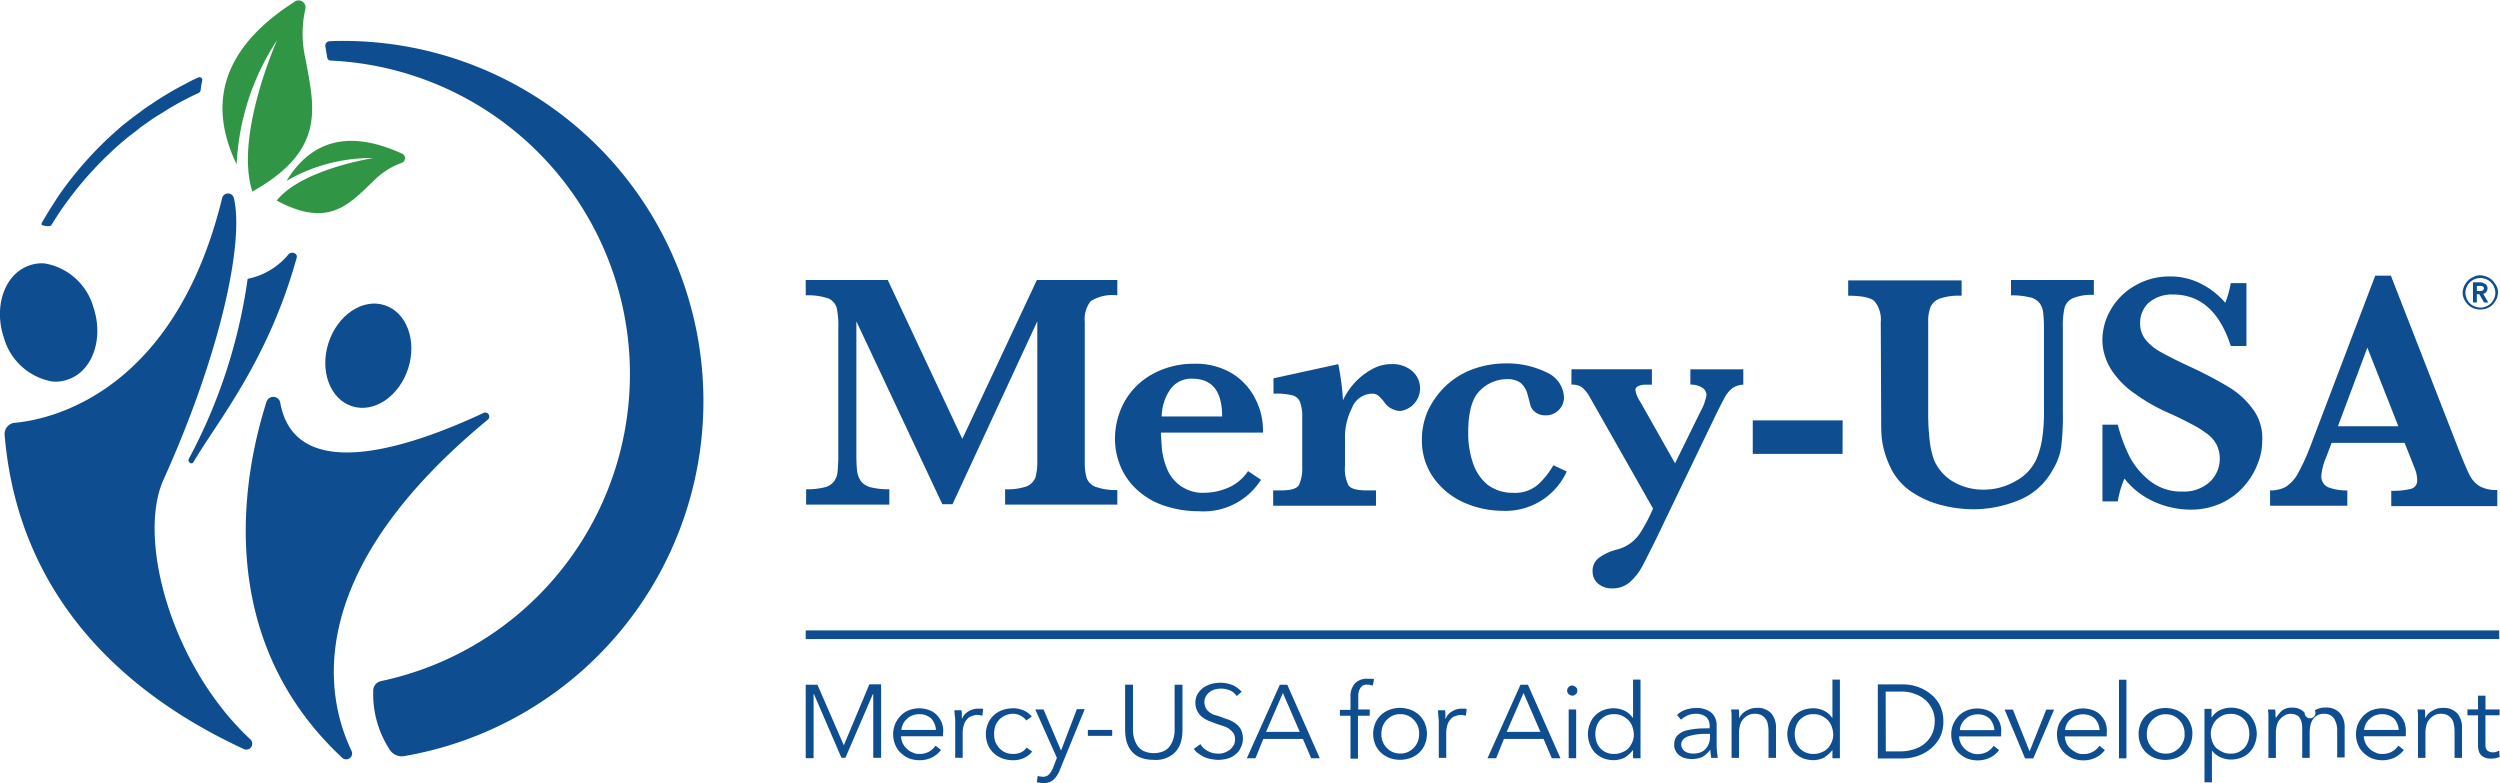
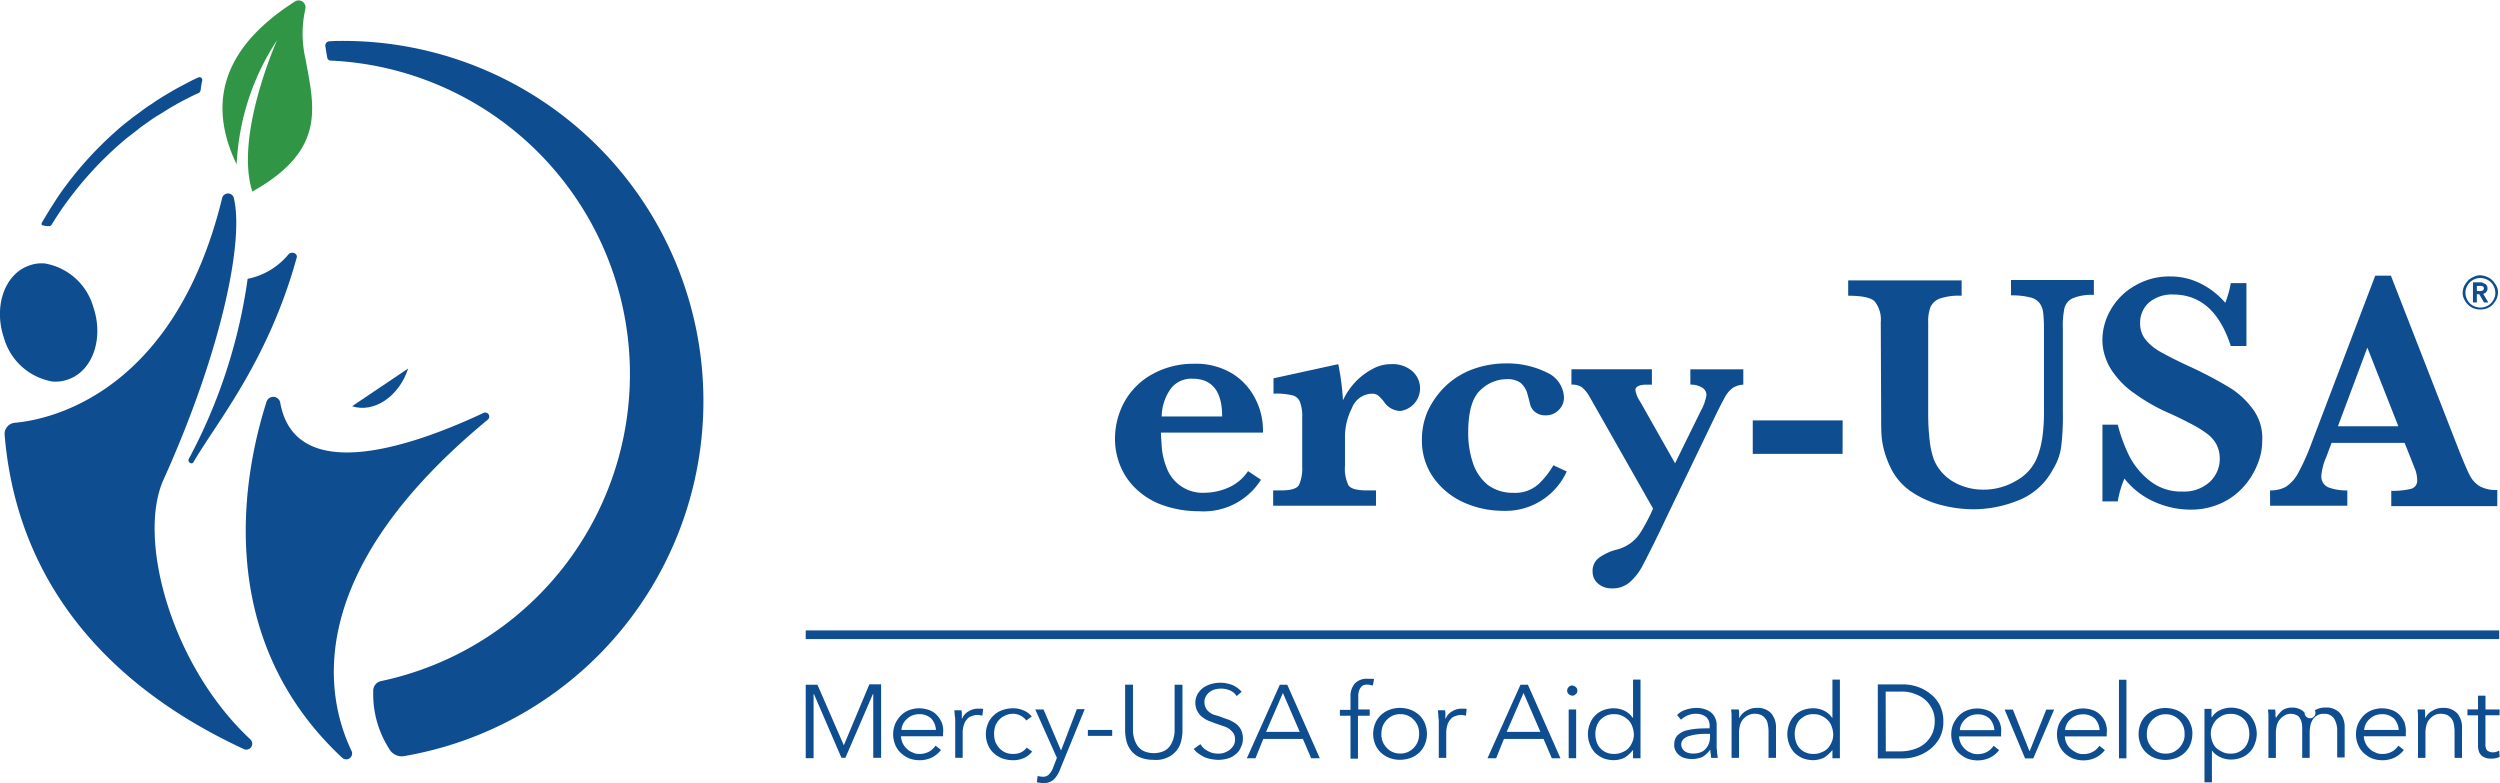
<svg xmlns="http://www.w3.org/2000/svg" id="logo" width="207.533" height="65" viewBox="0 0 207.533 65">
  <defs>
    <clipPath id="clip-path">
      <rect id="Rectangle_1" data-name="Rectangle 1" width="207.533" height="65" />
    </clipPath>
  </defs>
  <g id="Group_1" data-name="Group 1" clip-path="url(#clip-path)">
-     <path id="Path_1" data-name="Path 1" d="M309.468,286.133a4.821,4.821,0,0,1-1.792-.261,1.256,1.256,0,0,1-.749-.718,4.237,4.237,0,0,1-.163-1.241V272.161a2.4,2.4,0,0,1,.489-1.7,3.374,3.374,0,0,1,2.215-.49V268.7H302.79l-6.19,13.189-6.19-13.189H283.6v1.273a5.177,5.177,0,0,1,1.89.261,1.243,1.243,0,0,1,.684.784,7.213,7.213,0,0,1,.13,1.7v10.578a12.441,12.441,0,0,1-.065,1.339,1.519,1.519,0,0,1-.293.784,1.356,1.356,0,0,1-.782.49,6.063,6.063,0,0,1-1.531.163v1.273h6.907v-1.273a6.063,6.063,0,0,1-1.531-.163,1.569,1.569,0,0,1-.814-.49,2.046,2.046,0,0,1-.326-.816,12.968,12.968,0,0,1-.065-1.339V272.128l7.135,15.181h.847l7.037-15.181v11.72a4.481,4.481,0,0,1-.163,1.273,1.353,1.353,0,0,1-.749.718,4.866,4.866,0,0,1-1.759.229v1.273h9.318Z" transform="translate(-216.714 -245.455)" fill="#0e4d8f" />
-   </g>
+     </g>
  <path id="Path_2" data-name="Path 2" d="M162.723,207.9c-.391,0-.782,0-1.173.033a.362.362,0,0,0-.358.424c.033.163.1.653.163.947a.277.277,0,0,0,.261.229,26.051,26.051,0,0,1,4.17,51.517.819.819,0,0,0-.619.849,8.4,8.4,0,0,0,1.3,4.734,1.215,1.215,0,0,0,1.173.653,29.9,29.9,0,0,0-4.92-59.385" transform="translate(-134.183 -204.505)" fill="#0e4d8f" />
  <g id="Group_3" data-name="Group 3" clip-path="url(#clip-path)">
    <path id="Path_3" data-name="Path 3" d="M89.494,229.48a.232.232,0,0,0,.2-.1c.424-.686.847-1.339,1.336-1.991a29.53,29.53,0,0,1,4.691-5.028c.456-.392.945-.718,1.4-1.11.489-.326.977-.718,1.5-1.012l.782-.49c.261-.163.521-.294.782-.457.424-.229,1.3-.686,1.694-.849a.339.339,0,0,0,.2-.261,6.551,6.551,0,0,1,.13-.784.231.231,0,0,0-.326-.261c-.2.1-.358.163-.554.261-.554.294-1.14.588-1.694.914-.261.163-.554.326-.814.49s-.521.326-.782.522c-.554.326-1.01.718-1.531,1.077-.489.392-.977.751-1.434,1.175a29.886,29.886,0,0,0-4.724,5.289q-.782,1.175-1.466,2.351c-.033.1,0,.2.1.2a1.617,1.617,0,0,0,.521.065" transform="translate(-85.421 -210.708)" fill="#0e4d8f" />
  </g>
  <g id="Group_4" data-name="Group 4" clip-path="url(#clip-path)">
    <path id="Path_4" data-name="Path 4" d="M78.619,270.647a5.087,5.087,0,0,0,4.007,3.624,2.935,2.935,0,0,0,1.3-.163c2.053-.686,3-3.4,2.118-6.007a5.087,5.087,0,0,0-4.007-3.624,2.935,2.935,0,0,0-1.3.163c-2.053.686-3,3.4-2.118,6.007" transform="translate(-78.294 -242.603)" fill="#0e4d8f" />
  </g>
  <g id="Group_5" data-name="Group 5" clip-path="url(#clip-path)">
    <path id="Path_5" data-name="Path 5" d="M80.332,265.733c3-.261,13.26-2.514,17.2-18.641a.5.5,0,0,1,.977,0c.88,3.689-1.173,13.026-5.832,23.343-2.215,4.864.586,15.409,7.2,21.58a.492.492,0,0,1-.521.816c-6.027-2.808-18.505-9.859-19.874-26.052a.933.933,0,0,1,.847-1.045" transform="translate(-79.094 -230.638)" fill="#0e4d8f" />
  </g>
  <g id="Group_6" data-name="Group 6" clip-path="url(#clip-path)">
    <path id="Path_6" data-name="Path 6" d="M126.342,278.884a44.749,44.749,0,0,0,4.887-14.952,5.9,5.9,0,0,0,3.356-1.991c.228-.326.814-.163.717.229-2.378,8.619-6.679,13.712-8.568,16.976-.163.261-.521-.033-.391-.261" transform="translate(-110.671 -240.785)" fill="#0e4d8f" />
  </g>
  <g id="Group_7" data-name="Group 7" clip-path="url(#clip-path)">
    <path id="Path_7" data-name="Path 7" d="M141.867,202.4a9.315,9.315,0,0,1,0-4.081.578.578,0,0,0-.521-.718h-.065a.525.525,0,0,0-.293.1c-4.594,2.938-7.852,7.215-4.822,13.516a20.42,20.42,0,0,1,3.356-10.316s-3.551,7.933-2.053,12.569c6.158-3.461,5.148-6.986,4.4-11.067" transform="translate(-116.52 -197.567)" fill="#309646" />
  </g>
  <g id="Group_8" data-name="Group 8" clip-path="url(#clip-path)">
-     <path id="Path_8" data-name="Path 8" d="M149.615,236.646c2.509-4.114,6.19-3.82,9.611-2.253a.411.411,0,0,1-.033.751,6.147,6.147,0,0,0-2.378,1.534c-2.085,1.991-3.747,3.885-8.015,1.6,2.085-2.612,8.015-3.526,8.015-3.526a13.965,13.965,0,0,0-7.2,1.894" transform="translate(-125.831 -221.629)" fill="#309646" />
-   </g>
+     </g>
  <g id="Group_9" data-name="Group 9" clip-path="url(#clip-path)">
    <path id="Path_9" data-name="Path 9" d="M142.638,298.831c-1.857,5.811-4.561,19.425,6.288,29.545a.491.491,0,0,0,.782-.555c-2.183-4.538-4.17-14.756,11.305-27.521a.333.333,0,0,0-.358-.555c-5.278,2.481-15.573,6.334-16.876-.849a.586.586,0,0,0-1.14-.065" transform="translate(-120.516 -265.466)" fill="#0e4d8f" />
  </g>
  <g id="Group_10" data-name="Group 10" clip-path="url(#clip-path)">
-     <path id="Path_10" data-name="Path 10" d="M168.06,280.08c-.749,2.318-2.834,3.722-4.659,3.134s-2.7-2.938-1.955-5.256,2.834-3.722,4.659-3.134,2.7,2.938,1.955,5.256" transform="translate(-134.177 -249.49)" fill="#0e4d8f" />
+     <path id="Path_10" data-name="Path 10" d="M168.06,280.08c-.749,2.318-2.834,3.722-4.659,3.134" transform="translate(-134.177 -249.49)" fill="#0e4d8f" />
  </g>
  <g id="Group_11" data-name="Group 11" clip-path="url(#clip-path)">
    <path id="Path_11" data-name="Path 11" d="M374.064,277.851a5.2,5.2,0,0,0-1.922-2.122,5.808,5.808,0,0,0-3.193-.816,6.994,6.994,0,0,0-3.421.849,5.914,5.914,0,0,0-2.313,2.253,6.383,6.383,0,0,0-.815,3.1,5.886,5.886,0,0,0,.489,2.383,5.433,5.433,0,0,0,1.4,1.926,6.17,6.17,0,0,0,2.215,1.273,8.948,8.948,0,0,0,2.867.457,5.632,5.632,0,0,0,5.148-2.612l-1.075-.718a3.754,3.754,0,0,1-1.792,1.436,4.947,4.947,0,0,1-1.759.359,3.188,3.188,0,0,1-3.225-2.122,5.731,5.731,0,0,1-.391-1.763c-.033-.555-.065-.947-.065-1.11h8.471a5.694,5.694,0,0,0-.619-2.775m-7.787,1.469a4.051,4.051,0,0,1,.717-2.285,2.125,2.125,0,0,1,1.824-.881c1.662,0,2.476,1.045,2.476,3.134h-5.017Zm20.851-3.754a2.5,2.5,0,0,0-1.792-.62,3.165,3.165,0,0,0-1.6.424,5.543,5.543,0,0,0-1.4,1.077,5.788,5.788,0,0,0-1.01,1.5,21.2,21.2,0,0,0-.391-3l-5.376,1.175v1.273a5.836,5.836,0,0,1,1.531.131.908.908,0,0,1,.652.522,3.292,3.292,0,0,1,.2,1.339V283.4a3.474,3.474,0,0,1-.261,1.567c-.163.294-.652.457-1.434.457h-.717V286.7h8.536v-1.273h-.717c-.847,0-1.368-.131-1.564-.424a3.066,3.066,0,0,1-.293-1.6v-2.416a5.285,5.285,0,0,1,.586-2.416,1.817,1.817,0,0,1,1.662-1.175.828.828,0,0,1,.521.163,3.53,3.53,0,0,1,.456.49,1.69,1.69,0,0,0,1.368.784,1.9,1.9,0,0,0,1.043-3.265m11.664,7.77a6.87,6.87,0,0,1-1.271,1.6,2.92,2.92,0,0,1-2.085.686,3.449,3.449,0,0,1-2.085-.653,3.891,3.891,0,0,1-1.238-1.828,7.675,7.675,0,0,1-.391-2.514c0-1.7.326-2.873.977-3.493a3.166,3.166,0,0,1,2.215-.947,1.9,1.9,0,0,1,1.14.294,1.82,1.82,0,0,1,.586.947c.13.457.2.784.261.979a1.164,1.164,0,0,0,.391.522,1.346,1.346,0,0,0,.88.261,1.425,1.425,0,0,0,1.043-.424,1.41,1.41,0,0,0,.456-1.045,2.354,2.354,0,0,0-1.434-2.089,7.364,7.364,0,0,0-3.356-.751,8.031,8.031,0,0,0-2.8.49,6.576,6.576,0,0,0-2.248,1.4,6.985,6.985,0,0,0-1.466,2.057,5.885,5.885,0,0,0-.489,2.383,5.324,5.324,0,0,0,.945,3.134A6.144,6.144,0,0,0,391.3,286.4a7.909,7.909,0,0,0,3.258.718,5.58,5.58,0,0,0,5.343-3.265Zm15.834-7.966h-4.463v1.273a1.765,1.765,0,0,1,.945.229.718.718,0,0,1,.391.653,3.983,3.983,0,0,1-.456,1.273l-2.15,4.375-2.9-5.126a2.352,2.352,0,0,1-.391-.947c0-.294.326-.457.945-.457h.424V275.37H400.29v1.273a1.549,1.549,0,0,1,.847.2,2.889,2.889,0,0,1,.684.849l5.245,9.239a14.122,14.122,0,0,1-1.108,2.089,3.25,3.25,0,0,1-1.857,1.306,4.391,4.391,0,0,0-1.466.653,1.339,1.339,0,0,0-.586,1.208,1.273,1.273,0,0,0,.456.979,1.7,1.7,0,0,0,1.108.392,2.183,2.183,0,0,0,1.531-.522,4.822,4.822,0,0,0,1.108-1.469c.326-.62.945-1.828,1.824-3.689l4.04-8.39c.456-.947.782-1.567.945-1.861a2.486,2.486,0,0,1,.586-.686,1.776,1.776,0,0,1,.912-.294V275.37Zm8.178,4.244h-7.461v2.775H422.8Zm20.851-11.655H436.78v1.273a6.164,6.164,0,0,1,1.564.163,1.343,1.343,0,0,1,.815.49,1.637,1.637,0,0,1,.293.784,12.464,12.464,0,0,1,.065,1.339v6.725a14.976,14.976,0,0,1-.13,2.253,7.231,7.231,0,0,1-.489,1.828,3.884,3.884,0,0,1-1.727,1.828,5.245,5.245,0,0,1-2.7.718,4.921,4.921,0,0,1-2.476-.653,3.855,3.855,0,0,1-1.6-1.8,6.932,6.932,0,0,1-.358-1.567,18.843,18.843,0,0,1-.13-2.089v-7.8a3.253,3.253,0,0,1,.2-1.273,1.378,1.378,0,0,1,.782-.686,4.951,4.951,0,0,1,1.792-.229v-1.273h-9.416v1.273c1.173,0,1.922.163,2.215.49a2.4,2.4,0,0,1,.489,1.7l.033,7.8c0,.653,0,1.208.033,1.6a6.472,6.472,0,0,0,.228,1.306,7.867,7.867,0,0,0,.521,1.371,5.037,5.037,0,0,0,1.759,2.024,8.037,8.037,0,0,0,2.541,1.11,10.807,10.807,0,0,0,2.639.326,10.025,10.025,0,0,0,3.616-.718,5.55,5.55,0,0,0,2.932-2.612,4.747,4.747,0,0,0,.684-1.926,21.383,21.383,0,0,0,.13-2.873v-6.889a7.073,7.073,0,0,1,.13-1.665,1.247,1.247,0,0,1,.652-.816,3.95,3.95,0,0,1,1.792-.294v-1.241Zm13.195,10.708a6.84,6.84,0,0,0-1.955-1.8,33.931,33.931,0,0,0-3.225-1.7c-1.14-.522-1.955-.947-2.476-1.241a4.3,4.3,0,0,1-1.238-1.012,2.139,2.139,0,0,1-.456-1.4,2.229,2.229,0,0,1,.749-1.7,2.973,2.973,0,0,1,1.987-.653c2.281,0,3.877,1.436,4.789,4.277h1.3V268.22h-1.3a8.562,8.562,0,0,1-.456,1.632,6.479,6.479,0,0,0-2.053-1.6,5.522,5.522,0,0,0-2.476-.588,5.622,5.622,0,0,0-3,.784,5.293,5.293,0,0,0-1.987,1.991,5,5,0,0,0-.684,2.481,4.223,4.223,0,0,0,.228,1.4,4.638,4.638,0,0,0,.782,1.469,6.851,6.851,0,0,0,1.629,1.567,15.189,15.189,0,0,0,2.769,1.6c.749.326,1.4.653,1.955.947a9.27,9.27,0,0,1,1.368.849,2.708,2.708,0,0,1,.749.881,2.565,2.565,0,0,1,.261,1.143,2.6,2.6,0,0,1-.847,1.959,3.143,3.143,0,0,1-2.248.784,4.145,4.145,0,0,1-2.7-.881,6.247,6.247,0,0,1-1.727-2.089,13.506,13.506,0,0,1-.945-2.579h-1.271v6.366h1.271a8.107,8.107,0,0,1,.554-1.894,6.465,6.465,0,0,0,2.476,1.926,7.366,7.366,0,0,0,2.965.653,6.045,6.045,0,0,0,2.639-.555,5.59,5.59,0,0,0,1.89-1.436,6.118,6.118,0,0,0,1.108-1.861,4.91,4.91,0,0,0,.358-1.828,4.023,4.023,0,0,0-.782-2.677m20.3,6.725a2.849,2.849,0,0,1-1.434-.294,2.266,2.266,0,0,1-.814-.849c-.2-.359-.489-1.045-.912-2.089L468.317,267.6h-1.3l-5.376,14.136a17.747,17.747,0,0,1-1.043,2.285,3.089,3.089,0,0,1-1.01,1.11,2.654,2.654,0,0,1-1.3.294V286.7H464.7v-1.273a4.255,4.255,0,0,1-1.5-.229.97.97,0,0,1-.652-1.045,4.882,4.882,0,0,1,.391-1.469l.456-1.208h6.06l.88,2.22a2.612,2.612,0,0,1,.163.849.689.689,0,0,1-.521.751,6.2,6.2,0,0,1-1.629.163v1.273h8.8ZM463.919,280.1l2.443-6.529,2.574,6.529Z" transform="translate(-269.841 -244.715)" fill="#0e4d8f" />
  </g>
  <g id="Group_12" data-name="Group 12" clip-path="url(#clip-path)">
    <rect id="Rectangle_12" data-name="Rectangle 12" width="140.582" height="0.718" transform="translate(66.886 52.333)" fill="#0e4d8f" />
  </g>
  <g id="Group_13" data-name="Group 13" clip-path="url(#clip-path)">
    <path id="Path_12" data-name="Path 12" d="M424.215,372.646h-1.173V371.5h-.619v1.143h-.88v.49h.88v2.514a1.41,1.41,0,0,0,.1.555.889.889,0,0,0,.261.326,1.2,1.2,0,0,0,.358.163,1.458,1.458,0,0,0,.358.033,1.583,1.583,0,0,0,.391-.033c.13-.033.228-.065.326-.1l-.033-.522c-.1.033-.163.065-.261.1a.807.807,0,0,1-.261.033.715.715,0,0,1-.261-.033l-.2-.1a.526.526,0,0,1-.13-.229,1.226,1.226,0,0,1-.033-.359v-2.351h1.173Zm-6.809,0c0,.131.033.294.033.457v3.559h.619v-2.057a2.55,2.55,0,0,1,.1-.718,1.231,1.231,0,0,1,.293-.49,1.531,1.531,0,0,1,.391-.294,1.148,1.148,0,0,1,.456-.1,1.4,1.4,0,0,1,.554.1,1.019,1.019,0,0,1,.358.294.976.976,0,0,1,.2.457,3.242,3.242,0,0,1,.065.588v2.22h.619v-2.481a1.794,1.794,0,0,0-.391-1.208,1.521,1.521,0,0,0-1.205-.457,1.576,1.576,0,0,0-.847.229,1.28,1.28,0,0,0-.586.588h-.033v-.326a1.224,1.224,0,0,0-.033-.359h-.586Zm-1.075,1.11a2.008,2.008,0,0,0-.391-.62,1.618,1.618,0,0,0-.619-.424,2.483,2.483,0,0,0-.88-.163,2.443,2.443,0,0,0-.847.163,1.939,1.939,0,0,0-.684.457,2.516,2.516,0,0,0-.456.686,2.293,2.293,0,0,0,0,1.7,1.944,1.944,0,0,0,.456.686,2.508,2.508,0,0,0,.684.457,2.482,2.482,0,0,0,.88.163,2.376,2.376,0,0,0,.977-.2,2.19,2.19,0,0,0,.814-.653l-.456-.359a1.51,1.51,0,0,1-.521.49,1.584,1.584,0,0,1-.815.2,1.114,1.114,0,0,1-.586-.131,1.289,1.289,0,0,1-.489-.326,1.471,1.471,0,0,1-.326-.457,1.54,1.54,0,0,1-.13-.555h3.486v-.261a2.342,2.342,0,0,0-.1-.849m-3.356.588a1.37,1.37,0,0,1,.13-.49,1.345,1.345,0,0,1,.326-.424,1.366,1.366,0,0,1,.456-.294,1.519,1.519,0,0,1,.554-.1,1.409,1.409,0,0,1,1.01.359,1.559,1.559,0,0,1,.391.947Zm-7.33-1.012h0a1.009,1.009,0,0,1-.033-.326,1.228,1.228,0,0,0-.033-.359h-.586c0,.131.033.294.033.457v3.559h.619v-2.057a2.551,2.551,0,0,1,.1-.718,1.23,1.23,0,0,1,.293-.49,1.531,1.531,0,0,1,.391-.294,1,1,0,0,1,.424-.1,1.086,1.086,0,0,1,.489.1.575.575,0,0,1,.293.261,1.281,1.281,0,0,1,.163.424,2.643,2.643,0,0,1,.033.522v2.351h.619v-2.155a3.222,3.222,0,0,1,.065-.555,1.542,1.542,0,0,1,.2-.49,1.128,1.128,0,0,1,.358-.326,1,1,0,0,1,.554-.131.93.93,0,0,1,.847.392,1.859,1.859,0,0,1,.261,1.012v2.22h.619v-2.481a1.794,1.794,0,0,0-.391-1.208,1.521,1.521,0,0,0-1.205-.457,1.611,1.611,0,0,0-.88.229.45.45,0,1,1-.847.2,1.274,1.274,0,0,0-.326-.261,1.584,1.584,0,0,0-.358-.131,1.332,1.332,0,0,0-.358-.033,1.4,1.4,0,0,0-.815.229,3.1,3.1,0,0,0-.521.62m-2.313,1.959a1.658,1.658,0,0,1-.293.522,1.9,1.9,0,0,1-.489.359,1.508,1.508,0,0,1-.684.131,1.455,1.455,0,0,1-.652-.131,2.808,2.808,0,0,1-.521-.326,1.422,1.422,0,0,1-.326-.522,2.114,2.114,0,0,1-.13-.653,1.464,1.464,0,0,1,.13-.653,1.754,1.754,0,0,1,.326-.522,2.1,2.1,0,0,1,.521-.359,1.456,1.456,0,0,1,.652-.131,1.509,1.509,0,0,1,.684.131,1.427,1.427,0,0,1,.782.881,2.056,2.056,0,0,1,.1.62,1.969,1.969,0,0,1-.1.653m-3.03.718h0a1.788,1.788,0,0,0,.717.588,2.147,2.147,0,0,0,.88.2,2.483,2.483,0,0,0,.88-.163,1.94,1.94,0,0,0,.684-.457,1.864,1.864,0,0,0,.424-.686,2.316,2.316,0,0,0,.163-.849,2.457,2.457,0,0,0-.163-.849,2.427,2.427,0,0,0-.424-.686,2.51,2.51,0,0,0-.684-.457,2.483,2.483,0,0,0-.88-.163,2.147,2.147,0,0,0-.88.2,1.507,1.507,0,0,0-.684.588H400.3v-.686h-.586v6.1h.619v-2.677Zm-2.346-.718a1.755,1.755,0,0,1-.326.522,1.9,1.9,0,0,1-.489.359,1.455,1.455,0,0,1-.652.131,1.47,1.47,0,0,1-1.14-.49,1.56,1.56,0,0,1-.424-1.143,1.9,1.9,0,0,1,.1-.62,1.756,1.756,0,0,1,.326-.522,1.9,1.9,0,0,1,.489-.359,1.456,1.456,0,0,1,.652-.131,1.469,1.469,0,0,1,1.14.49,1.559,1.559,0,0,1,.424,1.143,1.313,1.313,0,0,1-.1.62m.586-1.469a1.945,1.945,0,0,0-.456-.686,2.256,2.256,0,0,0-.717-.457,2.669,2.669,0,0,0-.912-.163,2.483,2.483,0,0,0-.88.163,2.071,2.071,0,0,0-.717.457,1.945,1.945,0,0,0-.456.686,2.293,2.293,0,0,0,0,1.7,1.945,1.945,0,0,0,.456.686,2.255,2.255,0,0,0,.717.457,2.628,2.628,0,0,0,.88.163,2.821,2.821,0,0,0,.912-.163,2.071,2.071,0,0,0,.717-.457,1.945,1.945,0,0,0,.456-.686,2.457,2.457,0,0,0,.163-.849,1.881,1.881,0,0,0-.163-.849m-5.311-3.656h-.619v6.529h.619Zm-1.727,3.591a2.008,2.008,0,0,0-.391-.62,1.619,1.619,0,0,0-.619-.424,2.484,2.484,0,0,0-.88-.163,2.444,2.444,0,0,0-.847.163,1.94,1.94,0,0,0-.684.457,2.516,2.516,0,0,0-.456.686,2.293,2.293,0,0,0,0,1.7,1.945,1.945,0,0,0,.456.686,2.51,2.51,0,0,0,.684.457,2.483,2.483,0,0,0,.88.163,2.376,2.376,0,0,0,.977-.2,2.189,2.189,0,0,0,.815-.653l-.456-.359a1.51,1.51,0,0,1-.521.49,1.584,1.584,0,0,1-.814.2,1.114,1.114,0,0,1-.586-.131,2.552,2.552,0,0,1-.489-.326,1.471,1.471,0,0,1-.326-.457,1.54,1.54,0,0,1-.13-.555H391.6v-.261a1.8,1.8,0,0,0-.1-.849m-3.356.588a1.371,1.371,0,0,1,.13-.49,1.346,1.346,0,0,1,.326-.424,1.365,1.365,0,0,1,.456-.294,1.519,1.519,0,0,1,.554-.1,1.409,1.409,0,0,1,1.01.359,1.559,1.559,0,0,1,.391.947Zm-.912-1.7h-.652l-1.368,3.428h-.033l-1.368-3.428h-.684l1.694,4.048h.684Zm-4.5,1.11a2.008,2.008,0,0,0-.391-.62,1.619,1.619,0,0,0-.619-.424,2.484,2.484,0,0,0-.88-.163,2.444,2.444,0,0,0-.847.163,1.94,1.94,0,0,0-.684.457,2.518,2.518,0,0,0-.456.686,2.293,2.293,0,0,0,0,1.7,1.945,1.945,0,0,0,.456.686,2.509,2.509,0,0,0,.684.457,2.482,2.482,0,0,0,.88.163,2.376,2.376,0,0,0,.977-.2,2.189,2.189,0,0,0,.814-.653l-.456-.359a1.51,1.51,0,0,1-.521.49,1.584,1.584,0,0,1-.814.2,1.114,1.114,0,0,1-.586-.131,1.289,1.289,0,0,1-.489-.326,1.472,1.472,0,0,1-.326-.457,1.54,1.54,0,0,1-.13-.555h3.486v-.261a1.8,1.8,0,0,0-.1-.849m-3.323.588a1.37,1.37,0,0,1,.13-.49,1.345,1.345,0,0,1,.326-.424,1.365,1.365,0,0,1,.456-.294,1.519,1.519,0,0,1,.554-.1,1.409,1.409,0,0,1,1.01.359,1.559,1.559,0,0,1,.391.947Zm-6.158-3.2h1.271a2.893,2.893,0,0,1,1.238.229,2.391,2.391,0,0,1,.88.555,2.533,2.533,0,0,1,.521.784,2.263,2.263,0,0,1,.163.914,2.837,2.837,0,0,1-.163.914,2.534,2.534,0,0,1-.521.784,2.391,2.391,0,0,1-.88.555,3.636,3.636,0,0,1-1.238.229H373.26Zm-.652,5.55h2.118a3.683,3.683,0,0,0,1.173-.2,3.459,3.459,0,0,0,1.075-.588,3.118,3.118,0,0,0,.782-.947,2.894,2.894,0,0,0,.293-1.339,2.99,2.99,0,0,0-.293-1.339,2.771,2.771,0,0,0-.782-.947,3.459,3.459,0,0,0-1.075-.588,3.683,3.683,0,0,0-1.173-.2h-2.118ZM365.8,374.05a1.657,1.657,0,0,1,.293-.522,1.9,1.9,0,0,1,.489-.359,1.508,1.508,0,0,1,.684-.131,1.456,1.456,0,0,1,.652.131,1.863,1.863,0,0,1,.521.359,1.421,1.421,0,0,1,.326.522,2.114,2.114,0,0,1,.13.653,1.463,1.463,0,0,1-.13.653,1.752,1.752,0,0,1-.326.522,1.419,1.419,0,0,1-.521.326,1.456,1.456,0,0,1-.652.131,1.508,1.508,0,0,1-.684-.131,1.427,1.427,0,0,1-.782-.881,2.053,2.053,0,0,1-.1-.62,1.966,1.966,0,0,1,.1-.653m3.03,1.959v.686h.619v-6.529h-.619v3.167H368.8a1.7,1.7,0,0,0-.684-.588,2.038,2.038,0,0,0-.88-.2,2.483,2.483,0,0,0-.88.163,1.94,1.94,0,0,0-.684.457,1.864,1.864,0,0,0-.424.686,2.316,2.316,0,0,0-.163.849,2.458,2.458,0,0,0,.163.849,2.427,2.427,0,0,0,.424.686,2.51,2.51,0,0,0,.684.457,2.483,2.483,0,0,0,.88.163,2.146,2.146,0,0,0,.88-.2,2.767,2.767,0,0,0,.717-.653Zm-8.406-3.363c0,.131.033.294.033.457v3.559h.619v-2.057a2.55,2.55,0,0,1,.1-.718,1.288,1.288,0,0,1,.717-.784,1.148,1.148,0,0,1,.456-.1,1.4,1.4,0,0,1,.554.1,1.019,1.019,0,0,1,.358.294.976.976,0,0,1,.2.457,2.937,2.937,0,0,1,.065.588v2.22h.619v-2.481a1.794,1.794,0,0,0-.391-1.208,1.521,1.521,0,0,0-1.205-.457,1.576,1.576,0,0,0-.847.229,1.28,1.28,0,0,0-.586.588h-.033v-.326a1.227,1.227,0,0,0-.033-.359h-.619Zm-1.759,2.024v.294a1.482,1.482,0,0,1-.1.522,1.153,1.153,0,0,1-.261.424.992.992,0,0,1-.424.294,1.575,1.575,0,0,1-.586.1,1.335,1.335,0,0,1-.358-.033.975.975,0,0,1-.326-.131.763.763,0,0,1-.228-.229.659.659,0,0,1-.1-.359.593.593,0,0,1,.2-.457,1.123,1.123,0,0,1,.521-.261,3.65,3.65,0,0,1,.684-.131,6.019,6.019,0,0,1,.749-.033Zm0-.457c-.391,0-.749,0-1.108.033a6.251,6.251,0,0,0-.945.163,1.829,1.829,0,0,0-.652.392,1.1,1.1,0,0,0-.261.751.936.936,0,0,0,.13.555,1.037,1.037,0,0,0,.358.392,1.141,1.141,0,0,0,.456.2,2.509,2.509,0,0,0,.489.065,2.483,2.483,0,0,0,.88-.163,2.176,2.176,0,0,0,.652-.588h.033a1.113,1.113,0,0,0,.033.326c0,.131.033.229.033.326h.554c-.033-.131-.033-.261-.065-.424,0-.163-.033-.327-.033-.49v-1.763a1.377,1.377,0,0,0-.13-.653,1.245,1.245,0,0,0-.358-.457,1.566,1.566,0,0,0-.521-.261,2.042,2.042,0,0,0-.619-.1,3.066,3.066,0,0,0-.977.163,1.754,1.754,0,0,0-.684.424l.326.392a2.317,2.317,0,0,1,.554-.359,1.7,1.7,0,0,1,.684-.131,1.312,1.312,0,0,1,.847.261.965.965,0,0,1,.293.784v.163Zm-9.416-.163a1.657,1.657,0,0,1,.293-.522,1.9,1.9,0,0,1,.489-.359,1.509,1.509,0,0,1,.684-.131,1.456,1.456,0,0,1,.652.131,1.863,1.863,0,0,1,.521.359,1.423,1.423,0,0,1,.326.522,2.116,2.116,0,0,1,.13.653,1.464,1.464,0,0,1-.13.653,1.754,1.754,0,0,1-.326.522,1.419,1.419,0,0,1-.521.326,1.456,1.456,0,0,1-.652.131,1.509,1.509,0,0,1-.684-.131,1.427,1.427,0,0,1-.782-.881,2.054,2.054,0,0,1-.1-.62,1.967,1.967,0,0,1,.1-.653m3.03,1.959v.686h.619v-6.529h-.619v3.167h-.033a1.7,1.7,0,0,0-.684-.588,2.147,2.147,0,0,0-.88-.2,2.483,2.483,0,0,0-.88.163,1.94,1.94,0,0,0-.684.457,1.865,1.865,0,0,0-.424.686,2.316,2.316,0,0,0-.163.849,2.457,2.457,0,0,0,.163.849,2.428,2.428,0,0,0,.424.686,2.51,2.51,0,0,0,.684.457,2.483,2.483,0,0,0,.88.163,2.147,2.147,0,0,0,.88-.2,2.766,2.766,0,0,0,.717-.653Zm-4.757-5.224a.585.585,0,0,0-.293-.131.4.4,0,0,0-.293.131.4.4,0,0,0,0,.588.585.585,0,0,0,.293.131.4.4,0,0,0,.293-.131.318.318,0,0,0,.13-.294.355.355,0,0,0-.13-.294m.033,1.861h-.619v4.048h.619Zm-4.366-1.371,1.4,3.232h-2.8Zm-1.629,3.82h3.291l.684,1.6h.717l-2.7-6.1h-.619l-2.737,6.1h.717Zm-5.408-1.567v3.134h.619v-2.057a2.175,2.175,0,0,1,.1-.686,1.2,1.2,0,0,1,.261-.457.649.649,0,0,1,.391-.261,1.148,1.148,0,0,1,.456-.1.716.716,0,0,1,.261.033.661.661,0,0,1,.163.033l.065-.555a.412.412,0,0,0-.2-.033h-.2a1.468,1.468,0,0,0-.814.229,1.151,1.151,0,0,0-.521.588h-.033v-.326a1.228,1.228,0,0,0-.033-.359h-.586c0,.131.033.294.033.457,0,.131.033.261.033.359m-1.727,1.763a1.756,1.756,0,0,1-.326.522,1.9,1.9,0,0,1-.489.359,1.455,1.455,0,0,1-.652.131,1.47,1.47,0,0,1-1.14-.49,1.559,1.559,0,0,1-.424-1.143,1.906,1.906,0,0,1,.1-.62,1.755,1.755,0,0,1,.326-.522,1.9,1.9,0,0,1,.489-.359,1.456,1.456,0,0,1,.652-.131,1.47,1.47,0,0,1,1.14.49,1.56,1.56,0,0,1,.424,1.143,1.906,1.906,0,0,1-.1.62m.586-1.469a1.944,1.944,0,0,0-.456-.686,2.255,2.255,0,0,0-.717-.457,2.67,2.67,0,0,0-.912-.163,2.482,2.482,0,0,0-.88.163,2.071,2.071,0,0,0-.717.457,1.945,1.945,0,0,0-.456.686,2.294,2.294,0,0,0,0,1.7,1.945,1.945,0,0,0,.456.686,2.255,2.255,0,0,0,.717.457,2.628,2.628,0,0,0,.88.163,2.821,2.821,0,0,0,.912-.163,2.07,2.07,0,0,0,.717-.457,1.944,1.944,0,0,0,.456-.686,2.293,2.293,0,0,0,0-1.7m-4.561-1.175h-.977V371.6a1.467,1.467,0,0,1,.033-.392.98.98,0,0,1,.13-.326.761.761,0,0,1,.228-.228.7.7,0,0,1,.391-.065.482.482,0,0,1,.228.033c.065,0,.13.033.2.033l.1-.522a.634.634,0,0,0-.261-.033h-.261a1.355,1.355,0,0,0-1.075.392,1.588,1.588,0,0,0-.358,1.077v1.11h-.88v.49h.88v3.559h.619v-3.559h.977v-.522Zm-7.233-1.371,1.4,3.232h-2.8Zm-1.629,3.82h3.291l.684,1.6h.717l-2.7-6.1h-.619l-2.737,6.1h.717Zm-1.792-3.918a2.359,2.359,0,0,0-.684-.522,2.782,2.782,0,0,0-1.108-.229,2.9,2.9,0,0,0-.717.1,2.349,2.349,0,0,0-.652.294,1.868,1.868,0,0,0-.489.522,1.527,1.527,0,0,0,.358,1.926,3.094,3.094,0,0,0,.554.326c.2.065.423.163.619.229l.586.2a1.7,1.7,0,0,1,.489.229,1.868,1.868,0,0,1,.358.359.892.892,0,0,1,.13.522.959.959,0,0,1-.13.522,1.709,1.709,0,0,1-.326.359,1.99,1.99,0,0,1-.456.229,1.264,1.264,0,0,1-.489.065,1.611,1.611,0,0,1-.88-.229,1.381,1.381,0,0,1-.586-.555l-.554.392a1.488,1.488,0,0,0,.391.392,3.882,3.882,0,0,0,.489.294,2.752,2.752,0,0,0,.554.163,3.586,3.586,0,0,0,.586.065,2.953,2.953,0,0,0,.749-.1,1.539,1.539,0,0,0,.652-.326,1.275,1.275,0,0,0,.456-.555,1.554,1.554,0,0,0,.2-.784,1.705,1.705,0,0,0-.163-.751,1.536,1.536,0,0,0-.424-.49,3.4,3.4,0,0,0-.586-.327c-.228-.065-.456-.163-.652-.228a3.2,3.2,0,0,0-.521-.163,1.3,1.3,0,0,1-.424-.229.925.925,0,0,1-.293-.326,1.083,1.083,0,0,1-.13-.49.96.96,0,0,1,.13-.522,1.128,1.128,0,0,1,.326-.359,1.234,1.234,0,0,1,.424-.2,2.212,2.212,0,0,1,.489-.065,1.965,1.965,0,0,1,.782.163,1.186,1.186,0,0,1,.521.457ZM313.7,376.6a1.982,1.982,0,0,0,1.075-1.371,3.71,3.71,0,0,0,.1-.816v-3.82h-.652v3.754a2.552,2.552,0,0,1-.1.718,2.168,2.168,0,0,1-.293.62,1.308,1.308,0,0,1-.521.424,2.114,2.114,0,0,1-1.629,0,1.36,1.36,0,0,1-.521-.424,2.165,2.165,0,0,1-.293-.62,2.55,2.55,0,0,1-.1-.718V370.59h-.652v3.82a3.71,3.71,0,0,0,.1.816,2.154,2.154,0,0,0,.358.784,1.836,1.836,0,0,0,.717.588,2.875,2.875,0,0,0,1.173.229,2.274,2.274,0,0,0,1.238-.229m-4.659-2.253h-2.02v.49h2.02Zm-5.7-1.7h-.684l1.792,4.016-.326.849a1.594,1.594,0,0,1-.326.522.662.662,0,0,1-.489.2,2.2,2.2,0,0,1-.456-.065l-.065.522a2.864,2.864,0,0,0,.554.065,1.163,1.163,0,0,0,.847-.294,2.142,2.142,0,0,0,.489-.751l2.085-5.093h-.652l-1.3,3.4h-.033Zm-.977.588a1.708,1.708,0,0,0-.717-.522,2.05,2.05,0,0,0-.847-.163,2.671,2.671,0,0,0-.912.163,2.07,2.07,0,0,0-.717.457,1.945,1.945,0,0,0-.456.686,2.293,2.293,0,0,0,0,1.7,1.944,1.944,0,0,0,.456.686,2.255,2.255,0,0,0,.717.457,2.669,2.669,0,0,0,.912.163,2.123,2.123,0,0,0,.945-.2,1.715,1.715,0,0,0,.652-.522l-.456-.326a1.327,1.327,0,0,1-.456.392,1.509,1.509,0,0,1-.684.131,1.469,1.469,0,0,1-1.14-.49,2.039,2.039,0,0,1-.326-.522,2.23,2.23,0,0,1,0-1.306,1.754,1.754,0,0,1,.326-.522,1.629,1.629,0,0,1,.521-.359,1.456,1.456,0,0,1,.652-.131,1.346,1.346,0,0,1,.619.163,1.328,1.328,0,0,1,.456.392Zm-6.353.294v3.134h.619v-2.057a2.175,2.175,0,0,1,.1-.686,1.2,1.2,0,0,1,.261-.457.648.648,0,0,1,.391-.261,1.148,1.148,0,0,1,.456-.1.716.716,0,0,1,.261.033.661.661,0,0,1,.163.033l.065-.555a.412.412,0,0,0-.2-.033h-.2a1.468,1.468,0,0,0-.815.229,1.151,1.151,0,0,0-.521.588h-.033v-.326a1.226,1.226,0,0,0-.033-.359h-.586c0,.131.033.294.033.457a1.468,1.468,0,0,1,.033.359m-1.108.229a2.009,2.009,0,0,0-.391-.62,1.619,1.619,0,0,0-.619-.424,2.484,2.484,0,0,0-.88-.163,2.444,2.444,0,0,0-.847.163,1.94,1.94,0,0,0-.684.457,2.516,2.516,0,0,0-.456.686,2.293,2.293,0,0,0,0,1.7,1.945,1.945,0,0,0,.456.686,2.509,2.509,0,0,0,.684.457,2.483,2.483,0,0,0,.88.163,2.376,2.376,0,0,0,.977-.2,2.189,2.189,0,0,0,.814-.653l-.456-.359a1.509,1.509,0,0,1-.521.49,1.584,1.584,0,0,1-.814.2,1.114,1.114,0,0,1-.586-.131,1.289,1.289,0,0,1-.489-.326,1.471,1.471,0,0,1-.326-.457,1.539,1.539,0,0,1-.13-.555H295v-.261a1.8,1.8,0,0,0-.1-.849m-3.356.588a1.371,1.371,0,0,1,.13-.49,1.347,1.347,0,0,1,.326-.424,1.366,1.366,0,0,1,.456-.294,1.519,1.519,0,0,1,.554-.1,1.409,1.409,0,0,1,1.01.359,1.559,1.559,0,0,1,.391.947Zm-6.972-3.754H283.6v6.1h.652v-5.321h.033l2.281,5.289h.326l2.281-5.289h.033v5.289h.652v-6.1h-.977l-2.118,5.06h0Z" transform="translate(-216.714 -313.751)" fill="#0e4d8f" />
  </g>
  <g id="Group_14" data-name="Group 14" clip-path="url(#clip-path)">
    <path id="Path_13" data-name="Path 13" d="M706.973,268.839v-.457h.261a.553.553,0,0,1,.228.033.2.2,0,0,1-.033.359.554.554,0,0,1-.228.033h-.228Zm-.293.914h.293v-.686h.2l.391.686h.358l-.424-.718a.367.367,0,0,0,.261-.163.4.4,0,0,0,.1-.294.473.473,0,0,0-.065-.229.254.254,0,0,0-.13-.131l-.2-.1a.482.482,0,0,0-.228-.033h-.586v1.665Zm-.554-1.273a1.2,1.2,0,0,1,.652-.653,1.189,1.189,0,0,1,.489-.1,1.306,1.306,0,0,1,.489.1,1.2,1.2,0,0,1,.652.653,1.2,1.2,0,0,1,.1.49,1.045,1.045,0,0,1-.1.457,1.2,1.2,0,0,1-.652.653,1.188,1.188,0,0,1-.489.1,1.3,1.3,0,0,1-.489-.1,1.2,1.2,0,0,1-.652-.653,1.153,1.153,0,0,1-.1-.457,1.091,1.091,0,0,1,.1-.49m-.2,1.012a1.471,1.471,0,0,0,.326.457,1.365,1.365,0,0,0,.456.294,1.615,1.615,0,0,0,1.108,0,1.367,1.367,0,0,0,.456-.294,2.316,2.316,0,0,0,.326-.457,1.541,1.541,0,0,0,.13-.555,1.074,1.074,0,0,0-.13-.555,2.317,2.317,0,0,0-.326-.457,1.367,1.367,0,0,0-.456-.294,1.531,1.531,0,0,0-.554-.131,1.07,1.07,0,0,0-.554.131,1.365,1.365,0,0,0-.456.294,2.317,2.317,0,0,0-.326.457,1.54,1.54,0,0,0-.13.555,1.075,1.075,0,0,0,.13.555" transform="translate(-501.362 -244.647)" fill="#0e4d8f" />
  </g>
</svg>